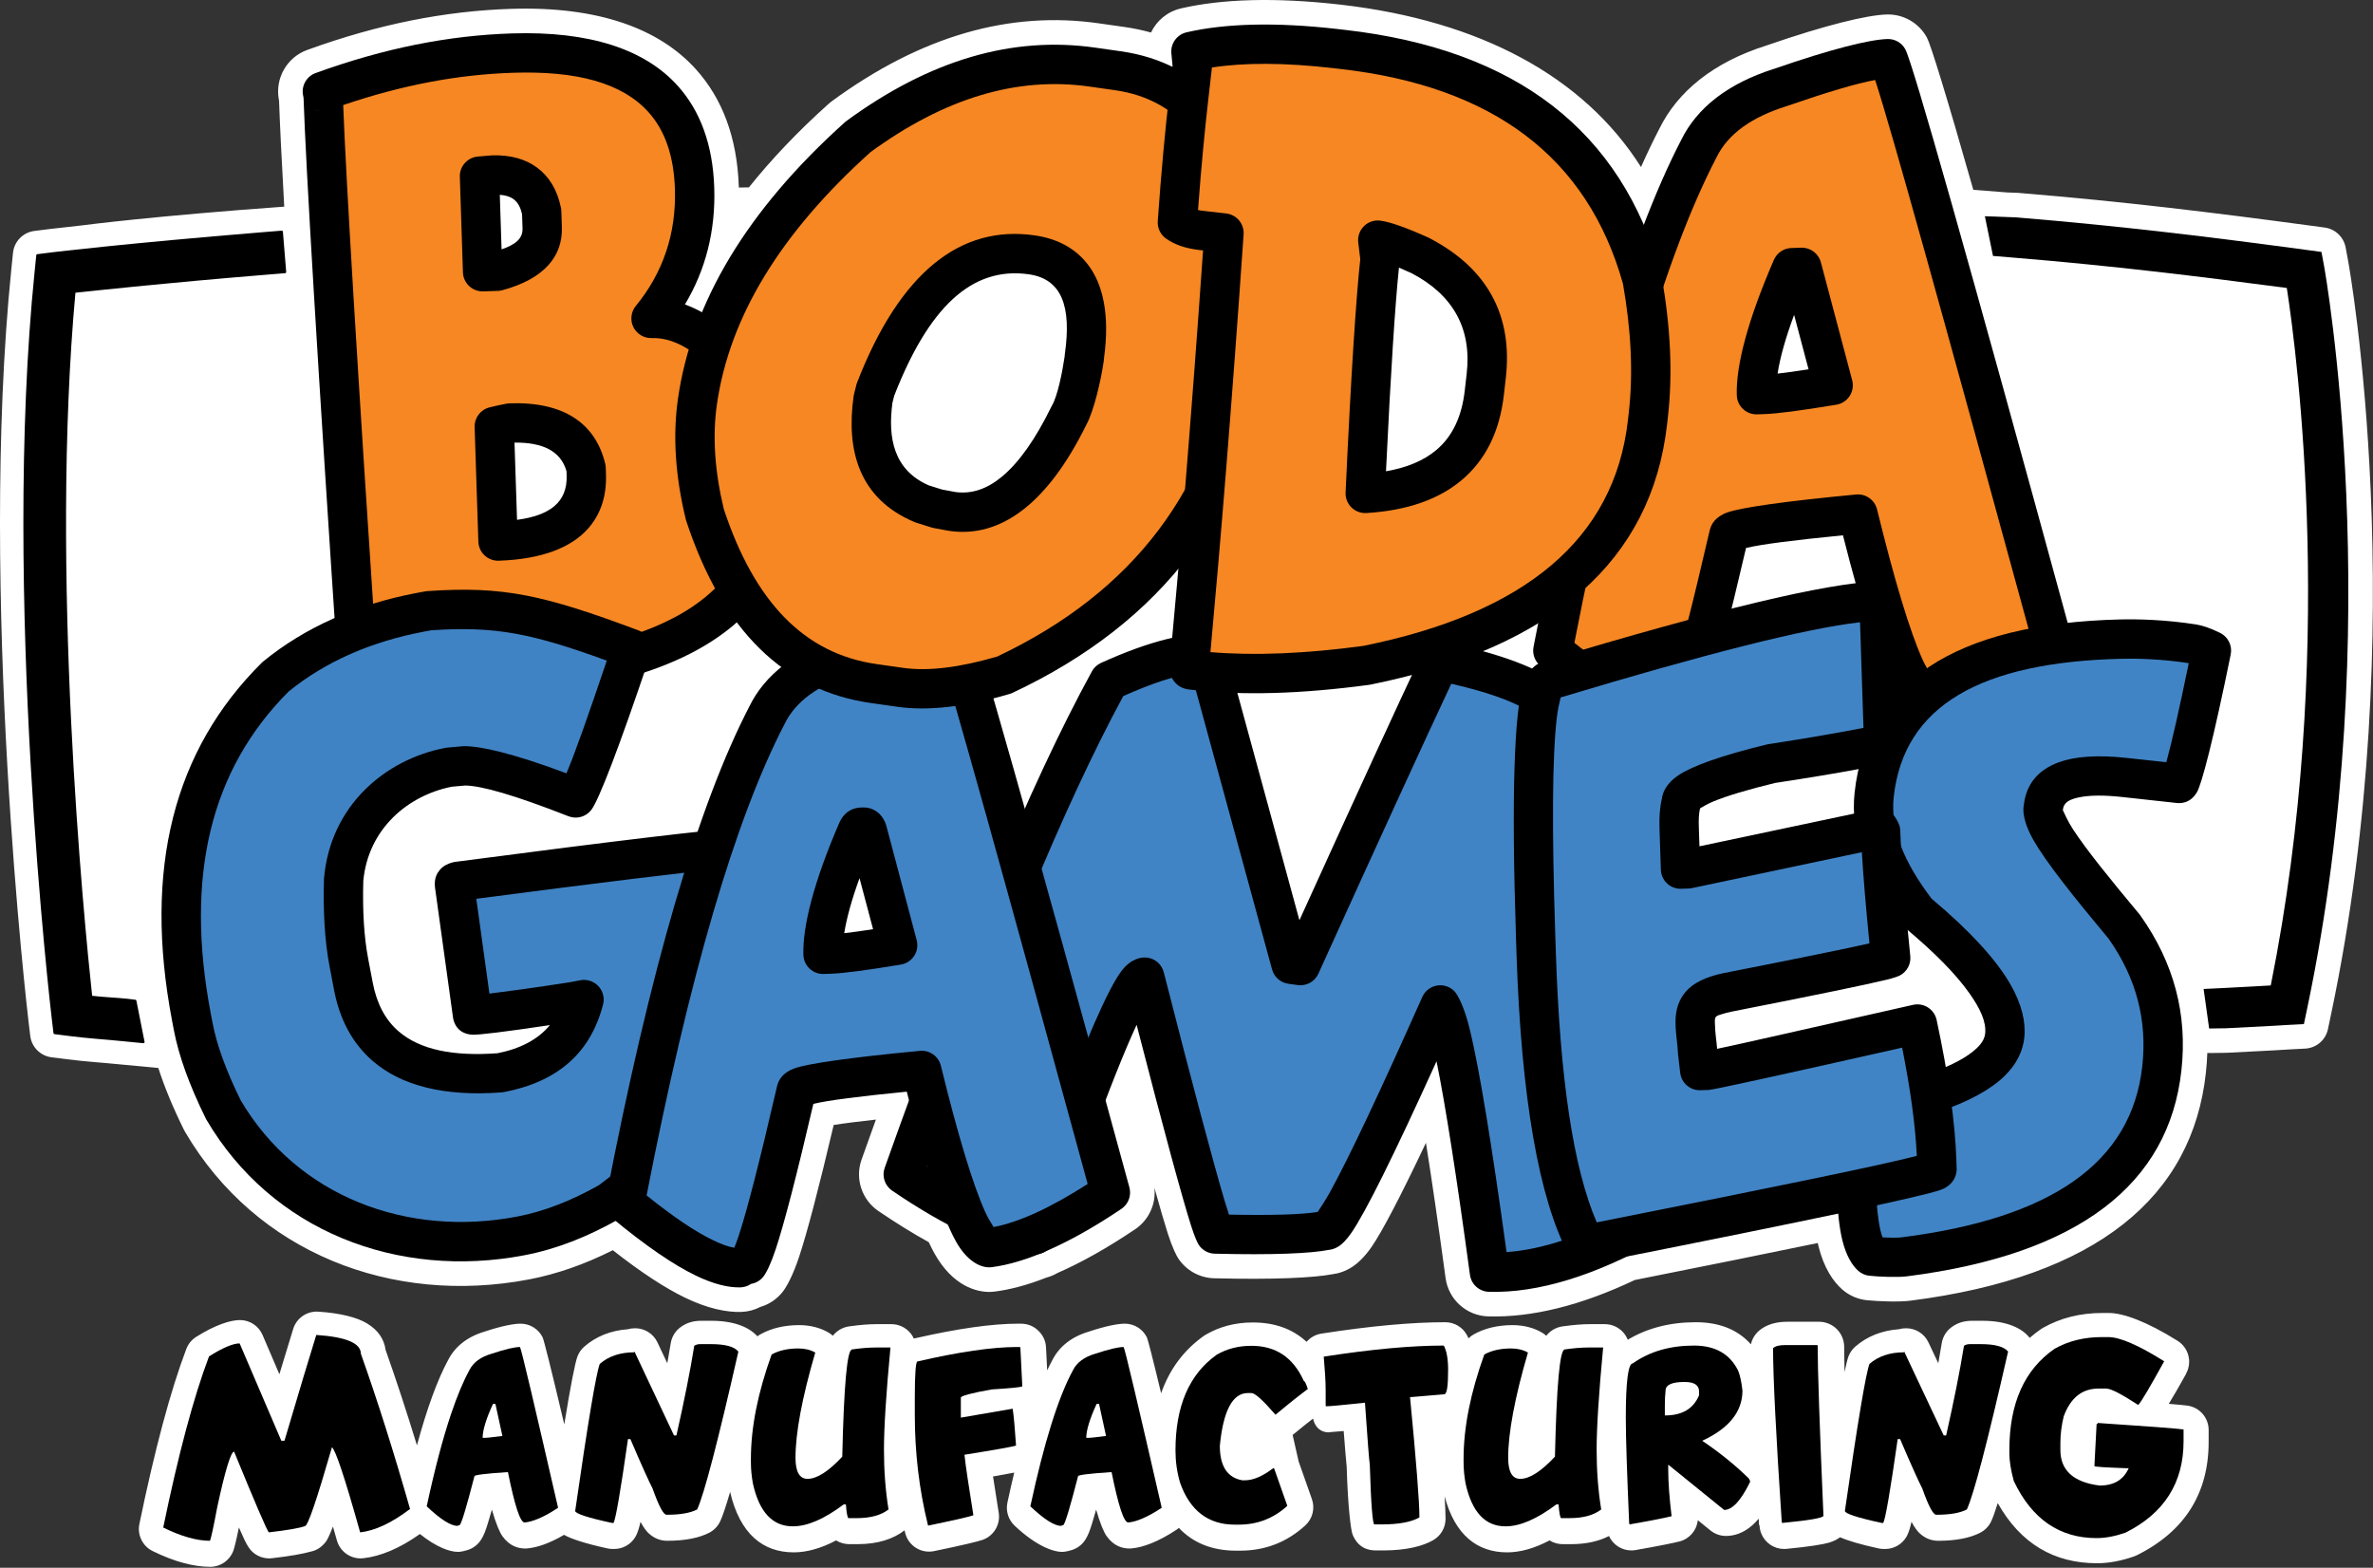
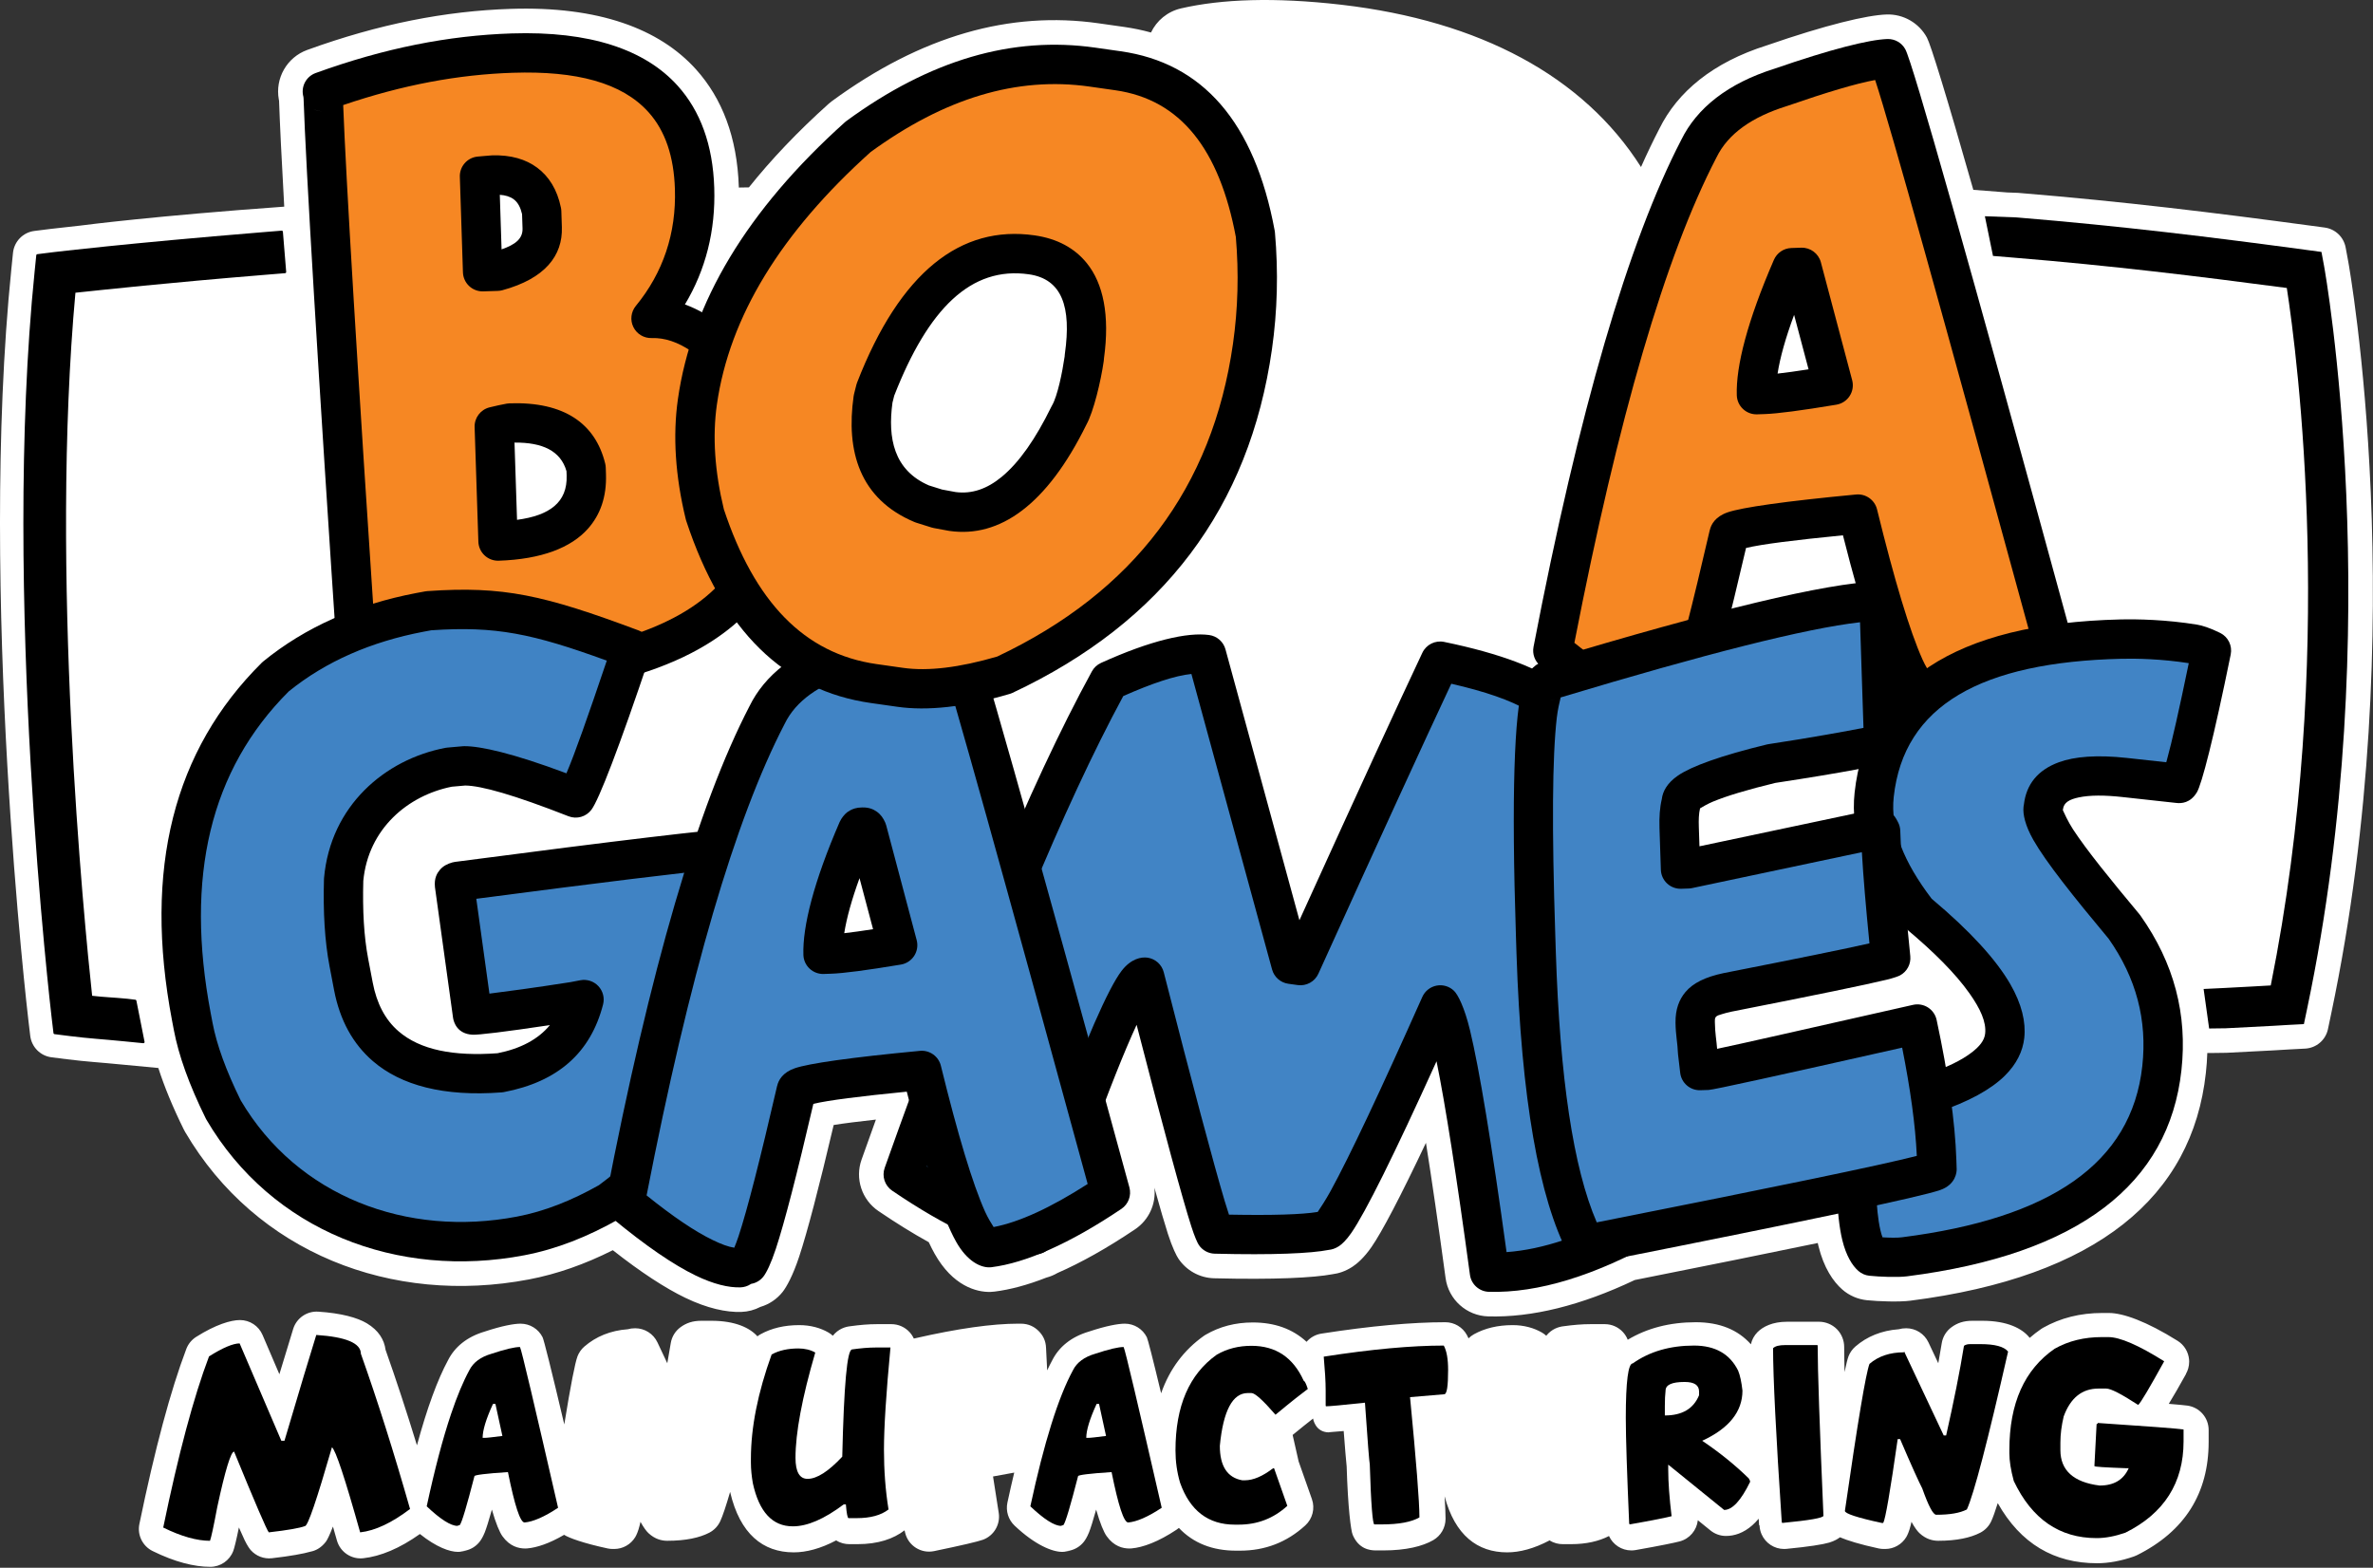
<svg xmlns="http://www.w3.org/2000/svg" width="100%" height="100%" viewBox="0 0 1005 664" version="1.1" xml:space="preserve" style="fill-rule:evenodd;clip-rule:evenodd;stroke-linejoin:round;stroke-miterlimit:2;">
  <rect x="0" y="0" width="1005" height="664" fill="#333333" stroke="none" />
  <g transform="matrix(1,0,0,1,-104.386,-109.661)">
    <path d="M672.683,111.694C731.004,118.484 775.002,141.944 799.375,180.402C801.936,174.649 804.515,169.268 807.103,164.273C814.82,148.579 829.747,136.101 852.664,128.874C877.896,120.145 895.107,116.064 903.384,115.794C910.479,115.563 917.096,119.359 920.479,125.6C922.037,128.475 928.703,149.909 940.114,190.059C945.063,190.408 949.85,190.779 954.461,191.171L958.753,191.329C958.91,191.334 959.068,191.344 959.225,191.357C1004.37,195.077 1042.36,199.766 1082.81,205.215L1088.94,206.039C1093.4,206.64 1096.97,210.037 1097.8,214.463L1098.92,220.551C1098.93,220.564 1098.93,220.577 1098.93,220.59C1099.2,222.1 1126.46,373.776 1091.66,539.097L1090.31,545.522C1089.34,550.146 1085.38,553.537 1080.66,553.782C1080.66,553.782 1074.17,554.12 1074.17,554.12C1073.28,554.179 1065.1,554.709 1047.49,555.551C1047.37,555.557 1047.25,555.561 1047.13,555.562L1040.13,555.654C1039.82,555.658 1039.52,555.649 1039.21,555.626C1039.12,558.43 1038.92,561.259 1038.6,564.112C1032.87,616.444 992.655,650.449 913.455,660.545C908.813,661.154 900.015,660.861 895.02,660.343C891.158,659.943 887.515,658.354 884.595,655.795C880.792,652.463 876.784,646.65 874.527,637.383C874.427,636.972 874.329,636.55 874.234,636.118C853.958,640.33 828.12,645.555 796.721,651.796C773.835,662.662 753.075,667.711 734.674,667.203C725.493,666.949 717.847,660.081 716.612,650.98C713.559,628.465 710.788,609.374 708.295,593.689C697.385,616.724 689.666,631.427 685.214,637.847C682.036,642.429 679.06,644.94 677.158,646.18C674.154,648.14 671.28,649.017 668.73,649.337C660.698,650.853 643.972,651.686 618.576,651.054C612.471,650.902 606.824,647.787 603.438,642.706C602.682,641.571 600.915,638.191 599,632.214C597.633,627.948 595.73,621.446 593.293,612.695C594.049,619.543 590.973,626.364 585.126,630.3C573.193,638.333 562.194,644.467 552.284,648.799C550.797,649.674 549.194,650.341 547.525,650.778C539.493,653.935 532.167,655.869 525.634,656.691C525.061,656.763 524.485,656.809 523.908,656.828C517.903,657.025 507.826,654.24 500.193,640.613C499.397,639.193 498.574,637.58 497.727,635.774C490.954,632.037 483.872,627.639 476.415,622.58C469.35,617.786 466.415,608.824 469.277,600.78C471.315,595.049 473.337,589.404 475.344,583.845C467.936,584.66 461.972,585.414 457.463,586.134C451.169,612.879 446.311,631.383 442.869,641.819C440.195,649.929 437.484,654.759 435.839,656.835C433.41,659.902 430.11,662.099 426.429,663.181C423.937,664.485 421.177,665.214 418.352,665.307C412.032,665.514 403.991,663.853 394.544,659.291C386.097,655.213 375.841,648.541 363.924,639.168C352.057,645.133 340.28,649.279 328.401,651.544C270.353,662.602 212.819,640.267 182.823,589.148C182.596,588.76 182.382,588.363 182.183,587.96C177.492,578.459 173.961,569.819 171.442,561.993L155.598,560.5C146.55,559.606 141.034,559.332 132.855,558.303L126.234,557.469C121.486,556.872 117.756,553.116 117.191,548.364L116.404,541.744C116.19,539.952 95.2,361.03 109.192,223.611L109.888,216.757C110.378,211.927 114.14,208.076 118.957,207.473L125.811,206.615C125.822,206.613 125.834,206.612 125.845,206.611C125.971,206.595 130.206,206.084 138.351,205.213C140.527,204.927 170.145,201.104 224.763,197.185C223.623,176.708 222.896,161.753 222.57,152.302C222.535,152.135 222.502,151.968 222.471,151.799C220.826,142.796 225.922,133.922 234.525,130.803C264.865,119.804 293.036,114.317 320.705,113.415C357.835,112.204 383.676,121.829 399.164,139.053C410.195,151.321 416.598,167.778 417.285,188.805C417.288,188.901 417.291,188.997 417.294,189.092C418.711,189.069 420.133,189.046 421.56,189.024C431.124,177.056 442.366,165.253 455.313,153.637C455.777,153.221 456.261,152.828 456.764,152.46C494.736,124.684 532.187,114.203 569.657,119.53L580.518,121.076C584.435,121.634 588.211,122.42 591.847,123.434C594.236,118.416 598.814,114.541 604.569,113.215C621.783,109.246 644.193,108.436 672.103,111.628L672.109,111.628C672.184,111.637 672.403,111.662 672.683,111.694ZM672.683,111.694C672.492,111.672 672.301,111.65 672.109,111.628C676.628,112.145 673.991,111.844 672.683,111.694ZM222.706,691.698C225.225,683.311 227.176,676.911 228.56,672.484C229.994,667.895 234.381,664.884 239.178,665.196C248.986,665.834 255.78,667.751 259.723,670.111C264.727,673.107 267.106,677.038 267.681,681.367C272.151,694.003 276.581,707.492 280.971,721.811C285.281,705.933 289.715,693.909 294.173,685.685C296.97,680.206 302.021,675.885 309.692,673.619C316.985,671.201 322.036,670.283 324.865,670.283C328.81,670.283 332.417,672.512 334.182,676.041C334.711,677.1 337.813,689.378 343.367,712.962C346.056,696.336 347.957,686.735 348.965,684.113C349.579,682.515 350.578,681.094 351.873,679.974C356.778,675.732 362.909,673.185 370.268,672.641C371.202,672.372 372.239,672.225 373.402,672.225C377.434,672.225 381.105,674.553 382.824,678.201L386.994,687.048C387.533,684.094 388.022,681.258 388.458,678.539C388.899,675.79 390.422,673.331 392.688,671.712C395.056,670.021 397.679,669.057 401.4,669.057L405.691,669.057C415.868,669.057 422.021,672.111 425.157,675.638C425.589,675.303 426.05,675 426.535,674.734C431.111,672.225 436.538,670.896 442.886,670.896C447.67,670.896 451.891,672.086 455.258,674.035C455.931,674.425 456.548,674.882 457.102,675.393C459.431,672.487 462.388,671.584 464.497,671.367C468.484,670.808 472.248,670.487 475.789,670.487L481.92,670.487C484.852,670.487 487.649,671.724 489.623,673.893C490.354,674.696 490.947,675.599 491.39,676.566C491.507,676.547 491.624,676.53 491.74,676.515C510.059,672.315 524.708,670.283 535.565,670.283L536.689,670.283C540.153,670.283 542.553,671.679 544.285,673.411C545.96,675.086 547.321,677.387 547.407,680.639L547.879,690.062C548.612,688.5 549.346,687.041 550.081,685.685C552.877,680.206 557.928,675.885 565.6,673.619C572.893,671.201 577.943,670.283 580.772,670.283C584.718,670.283 588.325,672.512 590.089,676.041C590.509,676.881 592.546,684.773 596.139,699.761C599.74,689.464 605.844,681.415 614.199,675.478C614.457,675.295 614.724,675.123 614.997,674.964C620.959,671.498 627.599,669.772 634.947,669.772C644.175,669.772 651.778,672.466 657.742,677.965C659.304,676.163 661.485,674.888 664.011,674.495C684.985,671.227 702.483,669.67 716.501,669.67C720.313,669.67 723.82,671.752 725.646,675.099C725.883,675.534 726.111,675.999 726.329,676.493C727.019,675.804 727.808,675.21 728.677,674.734C733.253,672.225 738.681,670.896 745.028,670.896C749.812,670.896 754.033,672.086 757.4,674.035C758.074,674.425 758.69,674.882 759.244,675.393C761.574,672.487 764.53,671.584 766.639,671.367C770.626,670.808 774.39,670.487 777.931,670.487L784.062,670.487C786.994,670.487 789.791,671.724 791.765,673.893C792.627,674.839 793.297,675.926 793.756,677.092C801.842,672.243 811.46,669.67 822.585,669.67C832.762,669.67 840.478,672.913 845.917,679.017C846.336,677.073 847.307,675.273 848.735,673.845C851.038,671.542 855.068,669.466 861.21,669.466L874.8,669.466C877.49,669.466 880.289,670.563 882.306,672.58C884.324,674.598 885.421,677.396 885.421,680.087C885.421,682.705 885.477,686.266 885.587,690.768C886.285,687.396 886.842,685.178 887.251,684.113C887.866,682.515 888.865,681.094 890.16,679.974C895.064,675.732 901.195,673.185 908.554,672.641C909.488,672.372 910.526,672.225 911.688,672.225C915.721,672.225 919.392,674.553 921.111,678.201L925.28,687.048C925.82,684.094 926.308,681.258 926.744,678.539C927.185,675.79 928.709,673.331 930.975,671.712C933.342,670.021 935.966,669.057 939.686,669.057L943.978,669.057C954.585,669.057 960.82,672.375 963.825,676.087C963.881,676.156 963.936,676.226 963.99,676.296C965.515,674.967 967.129,673.715 968.83,672.538C969.096,672.354 969.371,672.183 969.653,672.024C977.096,667.843 985.398,665.755 994.739,665.755L997.528,665.755C1003.49,665.755 1013.44,669.282 1026.65,677.559C1029.47,679.327 1031.2,682.282 1031.49,685.458C1031.52,685.722 1031.53,686.02 1031.53,686.357C1031.53,686.367 1031.53,686.378 1031.53,686.389C1031.53,687.344 1031.4,688.311 1031.13,689.264C1030.89,690.091 1030.55,690.871 1030.14,691.593L1030.23,691.536C1027.35,696.751 1024.89,700.971 1022.89,704.238C1026.82,704.558 1029.46,704.808 1030.77,704.987C1035.93,705.69 1039.78,710.099 1039.78,715.308L1039.78,720.358C1039.78,742.119 1029.67,758.264 1009.37,768.363C1008.97,768.56 1008.57,768.732 1008.15,768.877C1002.65,770.785 997.435,771.748 992.531,771.748C974.339,771.748 960.148,763.489 950.463,746.288C949.37,749.782 948.454,752.327 947.718,753.927C946.748,756.034 945.102,757.757 943.041,758.823C938.972,760.928 933.137,762.236 925.278,762.236C922.934,762.236 920.076,761.589 917.292,758.985C916.411,758.161 915.242,756.596 913.922,754.207C913.812,754.718 913.708,755.177 913.609,755.584C912.956,758.286 912.169,759.921 911.73,760.652C909.848,763.79 906.457,765.71 902.798,765.71L902.185,765.71C901.447,765.71 900.71,765.631 899.989,765.476C892.103,763.775 886.691,762.071 883.643,760.756C882.763,761.434 881.311,762.333 879.076,763.003C876.435,763.794 870.415,764.752 860.984,765.662C860.652,765.694 860.318,765.71 859.984,765.71C855.767,765.71 852.114,763.198 850.479,759.561C849.959,758.404 849.643,757.134 849.579,755.794C849.578,755.781 849.578,755.768 849.577,755.755L849.385,755.575C849.325,754.67 849.266,753.773 849.207,752.883C848.282,753.988 847.372,754.923 846.49,755.696C842.754,758.97 838.926,760.192 835.358,760.192C832.97,760.192 830.654,759.372 828.799,757.868L823.442,753.527C822.998,757.75 819.991,761.385 815.733,762.506C813.698,763.041 807.489,764.346 797.1,766.167C796.506,766.271 795.905,766.323 795.302,766.323C791.115,766.323 787.467,763.842 785.819,760.221C781.583,762.401 776.262,763.666 769.756,763.666L766.282,763.666C764.465,763.666 762.533,763.268 760.665,762.069C754.031,765.571 748.004,767.14 742.678,767.14C730.141,767.14 720.585,759.928 716.195,743.375C716.464,747.638 716.597,750.826 716.597,752.943C716.597,756.669 714.607,760.111 711.378,761.97C706.89,764.555 699.897,766.323 690.24,766.323L687.072,766.323C684.525,766.323 679.796,765.73 677.256,759.689C676.518,757.934 675.248,748.326 674.719,730.776C674.452,728.201 674.016,723.181 673.46,715.75C670.159,716.055 666.534,716.253 667.205,716.328C661.318,716.274 660.489,710.466 660.489,710.466C658.309,712.199 655.015,714.764 651.834,717.415L654.376,728.634L659.996,744.575C661.387,748.52 660.283,752.914 657.193,755.734C649.386,762.855 640.214,766.425 629.532,766.425L627.897,766.425C617.939,766.425 609.804,763.275 603.664,756.793C603.358,757.052 603.035,757.296 602.695,757.523C594.93,762.7 588.371,765.059 583.603,765.467C583.308,765.493 583.011,765.505 582.714,765.505C579.927,765.505 576.173,764.62 573.077,760.292C571.862,758.593 570.289,754.861 568.616,749.034C567.311,753.693 566.3,756.915 565.592,758.693C564.748,760.813 563.854,762.118 563.289,762.809C561.844,764.574 559.877,765.798 557.704,766.331C556.582,766.731 555.398,766.936 554.205,766.936C550.08,766.936 542.772,764.054 534.064,755.805C531.424,753.304 530.279,749.607 531.044,746.052C531.997,741.619 532.96,737.389 533.929,733.36C531.691,733.8 528.696,734.351 524.952,734.998C525.583,739.217 526.394,744.349 527.357,750.381C528.141,755.295 525.341,760.077 520.672,761.798C518.578,762.569 511.656,764.193 499.977,766.616C494.498,767.754 489.099,764.359 487.75,758.928C487.658,758.555 487.567,758.183 487.476,757.81C482.784,761.441 476.241,763.666 467.614,763.666L464.14,763.666C462.323,763.666 460.391,763.268 458.523,762.069C451.888,765.571 445.861,767.14 440.536,767.14C427.547,767.14 417.757,759.398 413.598,741.547C411.86,747.551 410.467,751.676 409.431,753.927C408.461,756.034 406.815,757.757 404.755,758.823C400.685,760.928 394.85,762.236 386.992,762.236C384.648,762.236 381.79,761.589 379.005,758.985C378.125,758.161 376.955,756.596 375.636,754.207C375.526,754.718 375.422,755.177 375.323,755.584C374.669,758.286 373.883,759.921 373.444,760.652C371.561,763.79 368.171,765.71 364.512,765.71L363.899,765.71C363.16,765.71 362.424,765.631 361.702,765.476C351.52,763.279 345.462,761.078 343.292,759.715C337.047,763.379 331.73,765.122 327.696,765.467C327.4,765.493 327.103,765.505 326.806,765.505C324.02,765.505 320.265,764.62 317.169,760.292C315.954,758.593 314.382,754.861 312.708,749.034C311.403,753.693 310.393,756.915 309.685,758.693C308.841,760.813 307.946,762.118 307.381,762.809C305.937,764.574 303.969,765.798 301.797,766.331C300.674,766.731 299.491,766.936 298.297,766.936C294.834,766.936 289.126,764.904 282.23,759.369C273.623,765.484 265.56,768.819 258.25,769.631C253.178,770.195 248.445,767.001 247.069,762.087C246.503,760.067 245.942,758.108 245.392,756.219C244.026,759.723 242.997,761.875 242.357,762.695C240.241,765.406 237.897,766.449 235.966,766.827C232.945,767.698 227.486,768.724 219.551,769.628C216.183,770.012 212.839,768.732 210.587,766.199C210.194,765.757 209.184,764.441 208.005,761.991C207.421,760.777 206.608,758.98 205.567,756.599C204.435,762.15 203.599,765.457 203.162,766.594C201.615,770.617 197.75,773.271 193.44,773.271C186.656,773.271 178.43,771.225 169.008,766.576C164.755,764.478 162.456,759.772 163.415,755.127C169.994,723.278 176.606,698.643 183.29,680.996C184.09,678.881 185.557,677.085 187.469,675.878C195.672,670.696 202.122,668.75 206.008,668.75C210.176,668.75 213.943,671.235 215.584,675.067L222.706,691.698ZM557.633,766.348C556.852,766.533 556.045,766.629 555.227,766.629C555.473,766.629 556.447,766.72 557.633,766.348ZM301.725,766.348C300.944,766.533 300.137,766.629 299.319,766.629C299.565,766.629 300.539,766.72 301.725,766.348Z" style="fill:white;" />
    <g transform="matrix(4.167,0,0,4.167,315.311,191.743)">
      <path d="M0,35.293C6.121,35.093 9.111,32.828 8.972,28.573L8.95,27.901C8.172,24.713 5.581,23.153 1.251,23.294C0.733,23.391 0.257,23.489 -0.381,23.648L0,35.293ZM-1.568,7.918L-0.076,7.869C3.036,7.02 4.557,5.551 4.489,3.46L4.435,1.818C3.902,-0.78 2.218,-1.997 -0.544,-1.907C-1.293,-1.837 -1.379,-1.846 -1.883,-1.793L-1.568,7.918ZM19.976,-0.558C20.14,4.444 18.642,8.902 15.551,12.664C18.761,12.559 22.119,14.692 25.549,19.063C26.996,22.155 27.756,24.82 27.827,26.984L27.92,29.822C28.538,48.709 3.376,49.456 -9.986,49.893L-11.928,49.957C-12.823,49.986 -13.574,49.861 -14.181,49.581C-16.376,16.698 -17.546,-3.069 -17.769,-9.861C-17.821,-10.154 -17.781,-10.396 -17.855,-10.395C-11.061,-12.858 -4.755,-14.099 1.441,-14.301C13.46,-14.693 19.664,-10.114 19.976,-0.558" style="fill:rgb(246,135,35);fill-rule:nonzero;" />
    </g>
    <g transform="matrix(4.167,0,0,4.167,315.311,191.743)">
      <path d="M-19.781,-9.854C-19.797,-9.914 -19.811,-9.974 -19.822,-10.036C-19.998,-10.996 -19.454,-11.943 -18.537,-12.275C-11.526,-14.817 -5.018,-16.091 1.376,-16.3C9.342,-16.56 14.943,-14.669 18.266,-10.974C20.556,-8.426 21.832,-4.99 21.975,-0.623C22.118,3.737 21.11,7.722 18.994,11.248C21.65,12.206 24.397,14.355 27.122,17.828C27.216,17.948 27.296,18.078 27.36,18.215C28.949,21.609 29.748,24.543 29.826,26.918L29.919,29.757C30.196,38.223 25.883,43.457 19.61,46.697C10.961,51.165 -1.661,51.622 -9.92,51.892L-11.863,51.956C-13.119,51.997 -14.167,51.79 -15.019,51.397C-15.684,51.09 -16.128,50.445 -16.177,49.714C-18.364,16.949 -19.534,-2.809 -19.764,-9.696C-19.771,-9.749 -19.776,-9.803 -19.781,-9.854ZM-18.767,-8.615C-18.488,-8.466 -18.177,-8.39 -17.828,-8.395C-18.164,-8.391 -18.484,-8.47 -18.767,-8.615ZM-15.738,-9.019C-15.454,-1.607 -14.324,17.347 -12.285,47.961C-12.19,47.962 -12.093,47.961 -11.993,47.958L-10.051,47.894C-3.526,47.681 5.883,47.419 13.583,44.877C20.602,42.56 26.196,38.296 25.921,29.887L25.828,27.05C25.766,25.145 25.079,22.821 23.834,20.118C20.974,16.521 18.298,14.575 15.616,14.663C14.831,14.689 14.104,14.253 13.757,13.548C13.41,12.844 13.507,12.001 14.006,11.394C16.784,8.013 18.124,4.004 17.977,-0.493C17.87,-3.771 17.011,-6.387 15.291,-8.299C12.598,-11.295 7.963,-12.513 1.506,-12.302C-4.054,-12.121 -9.704,-11.07 -15.738,-9.019ZM-3.567,7.983L-3.882,-1.728C-3.916,-2.776 -3.135,-3.672 -2.092,-3.782C-1.579,-3.836 -1.492,-3.827 -0.73,-3.898C-0.69,-3.902 -0.65,-3.905 -0.609,-3.906C1.301,-3.968 2.821,-3.513 3.973,-2.659C5.165,-1.775 6.013,-0.443 6.394,1.416C6.417,1.527 6.43,1.639 6.434,1.752L6.488,3.395C6.582,6.295 4.766,8.621 0.45,9.798C0.3,9.84 0.145,9.863 -0.01,9.868L-1.502,9.917C-2.033,9.934 -2.548,9.74 -2.935,9.378C-3.323,9.015 -3.55,8.513 -3.567,7.983ZM0.18,0.102L0.359,5.647C1.715,5.179 2.525,4.586 2.49,3.525C2.49,3.525 2.442,2.066 2.442,2.065C2.286,1.4 2.031,0.881 1.59,0.554C1.215,0.276 0.74,0.143 0.18,0.102ZM-1.999,35.358L-2.38,23.713C-2.411,22.771 -1.779,21.935 -0.865,21.707C-0.181,21.537 0.328,21.432 0.883,21.328C0.983,21.309 1.084,21.298 1.186,21.295C6.727,21.115 9.897,23.347 10.893,27.427C10.926,27.561 10.944,27.698 10.949,27.836L10.971,28.508C11.045,30.79 10.398,32.628 9.129,34.05C7.435,35.95 4.452,37.149 0.065,37.292C-1.039,37.328 -1.963,36.462 -1.999,35.358ZM1.674,25.286L1.931,33.138C5.267,32.693 7.061,31.344 6.973,28.638C6.973,28.638 6.958,28.192 6.958,28.191C6.361,26.115 4.511,25.263 1.674,25.286Z" />
    </g>
    <g transform="matrix(4.167,0,0,4.167,285.978,640.513)">
      <path d="M0,-65.319C7.438,-65.838 11.383,-64.896 20.608,-61.45C17.534,-52.296 15.66,-47.273 14.93,-46.292C8.894,-48.66 5.323,-49.567 3.614,-49.553L2.06,-49.416C-3.255,-48.402 -8.087,-44.342 -8.653,-37.972C-8.74,-34.819 -8.589,-32.016 -8.125,-29.58L-7.661,-27.145C-6.422,-20.649 -1.422,-17.699 7.25,-18.357C11.899,-19.244 14.723,-21.695 15.777,-25.797L14.743,-25.599C7.909,-24.527 4.473,-24.101 4.444,-24.25L2.617,-37.441C2.583,-37.777 2.769,-37.765 2.93,-37.809C19.723,-40.015 29.15,-41.122 31.051,-41.179L31.756,-37.487C34.247,-24.421 29.786,-13.703 18.391,-5.257C15.354,-3.531 12.366,-2.35 9.339,-1.773C-2.692,0.519 -14.659,-4.01 -20.876,-14.605C-22.498,-17.89 -23.489,-20.684 -23.939,-23.047L-24.122,-24.006C-26.921,-38.697 -24.062,-50.18 -15.571,-58.609C-11.532,-61.904 -6.589,-64.069 -0.905,-65.152L0,-65.319Z" style="fill:rgb(64,131,196);fill-rule:nonzero;" />
    </g>
    <g transform="matrix(4.167,0,0,4.167,285.978,640.513)">
      <path d="M12.313,-23.202C7.644,-22.5 5.024,-22.198 4.461,-22.225C2.861,-22.3 2.546,-23.532 2.481,-23.868C2.474,-23.904 2.468,-23.94 2.463,-23.976L0.636,-37.167C0.633,-37.191 0.63,-37.215 0.627,-37.24C0.534,-38.159 0.854,-38.656 1.135,-38.99C1.455,-39.37 1.903,-39.602 2.403,-39.738C2.49,-39.762 2.579,-39.78 2.67,-39.792C19.582,-42.014 29.077,-43.121 30.991,-43.178C31.973,-43.208 32.831,-42.519 33.016,-41.554L33.721,-37.862C36.363,-23.999 31.671,-12.611 19.582,-3.65C19.517,-3.602 19.449,-3.558 19.379,-3.518C16.137,-1.676 12.944,-0.424 9.713,0.192C-3.162,2.645 -15.948,-2.254 -22.601,-13.593C-22.625,-13.634 -22.648,-13.676 -22.669,-13.72C-24.389,-17.202 -25.427,-20.168 -25.904,-22.672L-26.087,-23.632C-29.033,-39.095 -25.918,-51.156 -16.98,-60.028C-16.934,-60.074 -16.886,-60.118 -16.835,-60.159C-12.549,-63.655 -7.311,-65.967 -1.279,-67.117C-1.276,-67.117 -1.272,-67.118 -1.268,-67.119L-0.363,-67.286C-0.289,-67.299 -0.214,-67.309 -0.139,-67.314C7.599,-67.854 11.71,-66.909 21.308,-63.324C22.318,-62.946 22.847,-61.836 22.504,-60.813C19.311,-51.306 17.293,-46.117 16.535,-45.098C15.996,-44.374 15.039,-44.101 14.2,-44.43C8.637,-46.612 5.332,-47.538 3.702,-47.553C3.702,-47.553 2.34,-47.433 2.338,-47.433C-2.105,-46.547 -6.155,-43.172 -6.655,-37.854C-6.734,-34.888 -6.597,-32.249 -6.16,-29.954L-5.696,-27.52C-5.295,-25.416 -4.44,-23.753 -3.069,-22.571C-0.873,-20.678 2.503,-20.018 6.985,-20.343C9.324,-20.807 11.105,-21.745 12.313,-23.202ZM4.83,-36.041L6.165,-26.402C7.811,-26.607 10.707,-26.991 14.4,-27.57L15.401,-27.761C16.074,-27.89 16.766,-27.666 17.235,-27.166C17.704,-26.667 17.885,-25.963 17.714,-25.299C16.461,-20.421 13.154,-17.447 7.625,-16.392C7.551,-16.378 7.476,-16.368 7.401,-16.363C1.532,-15.917 -2.815,-17.071 -5.68,-19.541C-7.696,-21.278 -9.036,-23.678 -9.626,-26.77L-10.09,-29.206C-10.577,-31.766 -10.744,-34.713 -10.652,-38.027C-10.651,-38.068 -10.649,-38.108 -10.645,-38.149C-9.992,-45.498 -4.447,-50.211 1.685,-51.381C1.751,-51.393 1.818,-51.402 1.884,-51.408L3.438,-51.545C3.491,-51.55 3.544,-51.552 3.598,-51.553C5.253,-51.566 8.566,-50.827 13.991,-48.795C14.819,-50.722 16.164,-54.536 18.093,-60.247C10.544,-62.994 6.811,-63.778 0.251,-63.332C0.251,-63.332 -0.536,-63.186 -0.536,-63.186C-5.834,-62.176 -10.454,-60.179 -14.232,-57.12C-22.221,-49.141 -24.801,-38.258 -22.157,-24.38L-21.974,-23.421C-21.554,-21.216 -20.621,-18.615 -19.113,-15.553C-13.322,-5.748 -2.197,-1.611 8.965,-3.738C11.752,-4.269 14.501,-5.359 17.298,-6.936C27.926,-14.856 32.123,-24.88 29.791,-37.112C29.791,-37.112 29.421,-39.052 29.421,-39.052C25.853,-38.714 17.63,-37.716 4.83,-36.041Z" />
    </g>
    <g transform="matrix(4.167,0,0,4.167,867.499,325.255)">
      <path d="M0,-24.564L-1.007,-24.531C-3.529,-18.714 -4.706,-14.412 -4.614,-11.625L-3.84,-11.651C-2.603,-11.691 -0.289,-12 3.181,-12.579L0,-24.564ZM25.413,13.274C20.334,16.696 16.056,18.617 12.739,19.035C11.112,19.088 8.74,12.891 5.7,0.514C-3.028,1.341 -7.423,2.027 -7.405,2.567C-9.985,13.735 -11.648,19.754 -12.467,20.79C-12.7,20.797 -12.929,20.883 -13.309,21.128C-15.785,21.209 -19.813,18.938 -25.308,14.39C-20.738,-9.395 -15.791,-26.372 -10.471,-36.621C-9.09,-39.454 -6.292,-41.563 -2.149,-42.858C3.292,-44.743 6.978,-45.715 8.759,-45.773C9.501,-44.404 15.027,-24.746 25.413,13.274Z" style="fill:rgb(246,135,35);fill-rule:nonzero;" />
    </g>
    <g transform="matrix(4.167,0,0,4.167,867.499,325.255)">
      <path d="M-5.674,3.958C-7.392,11.348 -8.696,16.389 -9.601,19.134C-10.112,20.686 -10.583,21.632 -10.898,22.03C-11.211,22.427 -11.661,22.687 -12.154,22.765C-12.178,22.78 -12.204,22.795 -12.225,22.809C-12.53,23.005 -12.882,23.115 -13.244,23.127C-14.479,23.167 -16.041,22.795 -17.889,21.902C-20.218,20.778 -23.128,18.79 -26.583,15.931C-27.146,15.465 -27.41,14.73 -27.272,14.013C-22.656,-10.013 -17.631,-27.158 -12.26,-37.516C-10.669,-40.764 -7.523,-43.267 -2.776,-44.758C2.938,-46.736 6.822,-47.711 8.694,-47.772C9.451,-47.797 10.157,-47.392 10.517,-46.726C11.265,-45.347 16.879,-25.556 27.342,12.747C27.568,13.574 27.242,14.453 26.531,14.933C21.114,18.582 16.526,20.574 12.989,21.019C12.928,21.027 12.866,21.032 12.804,21.034C12.203,21.054 11.537,20.879 10.871,20.345C10.403,19.97 9.866,19.331 9.331,18.374C7.936,15.883 6.191,10.648 4.176,2.67C-0.817,3.162 -4.109,3.58 -5.674,3.958ZM-5.422,2.831C-5.407,2.72 -5.402,2.61 -5.406,2.5C-5.402,2.611 -5.408,2.722 -5.422,2.831ZM-13.857,19.102C-13.723,18.776 -13.547,18.328 -13.4,17.882C-12.477,15.084 -11.14,9.848 -9.354,2.117L-9.357,2.154C-9.229,1.567 -8.797,0.766 -7.536,0.334C-6.089,-0.163 -1.729,-0.791 5.511,-1.477C6.499,-1.571 7.406,-0.926 7.642,0.037C9.426,7.299 10.962,12.389 12.259,15.286C12.551,15.938 12.951,16.585 13.183,16.942C15.896,16.434 19.222,14.898 23.101,12.402C14.227,-20.077 9.047,-38.736 7.449,-43.606C5.523,-43.254 2.523,-42.36 -1.494,-40.968C-1.514,-40.962 -1.533,-40.955 -1.552,-40.949C-5.066,-39.851 -7.502,-38.147 -8.673,-35.745C-8.681,-35.73 -8.688,-35.715 -8.696,-35.7C-13.871,-25.731 -18.661,-9.318 -23.118,13.597C-20.38,15.801 -18.057,17.379 -16.15,18.3C-15.265,18.727 -14.506,19.014 -13.857,19.102ZM1.933,-25.077L5.114,-13.092C5.259,-12.548 5.167,-11.968 4.862,-11.495C4.556,-11.021 4.066,-10.699 3.51,-10.606C-0.09,-10.006 -2.492,-9.694 -3.773,-9.652L-4.547,-9.626C-5.077,-9.608 -5.593,-9.802 -5.98,-10.165C-6.368,-10.527 -6.595,-11.029 -6.613,-11.559C-6.711,-14.528 -5.528,-19.13 -2.842,-25.327C-2.534,-26.036 -1.845,-26.505 -1.073,-26.53L-0.066,-26.563C0.865,-26.593 1.694,-25.977 1.933,-25.077ZM-2.467,-13.766C-1.635,-13.858 -0.587,-14.004 0.681,-14.201L-0.788,-19.735C-1.653,-17.389 -2.216,-15.401 -2.467,-13.766Z" />
    </g>
    <g transform="matrix(4.167,0,0,4.167,1040.96,637.414)">
      <path d="M0,-60.528C-1.839,-51.484 -2.947,-46.984 -3.33,-47.025L-8.813,-47.626C-14.066,-48.202 -16.796,-47.19 -17.079,-44.6L-17.111,-44.413C-17.286,-42.813 -13.918,-38.514 -8.856,-32.45C-5.719,-28.021 -4.469,-23.261 -5.038,-18.083C-6.213,-7.347 -14.924,-0.983 -31.18,1.089C-32.027,1.202 -33.644,1.122 -34.561,1.027C-35.968,-0.206 -36.432,-5.113 -35.886,-13.605L-35.779,-14.595C-35.761,-14.746 -33.343,-15.023 -28.513,-15.493C-23.797,-17.057 -21.27,-19.015 -21.01,-21.375C-20.67,-24.496 -23.601,-28.671 -29.886,-33.907C-33.193,-38.198 -34.686,-42.138 -34.278,-45.869C-33.16,-56.071 -24.801,-61.32 -9.196,-61.692C-7.56,-61.73 -4.772,-61.676 -1.777,-61.187C-1.398,-61.125 -0.804,-60.925 0,-60.528Z" style="fill:rgb(65,132,197);fill-rule:nonzero;" />
    </g>
    <g transform="matrix(4.167,0,0,4.167,1040.96,637.414)">
      <path d="M-15.101,-44.303C-15.005,-44.088 -14.563,-43.112 -14.065,-42.353C-12.677,-40.232 -10.295,-37.295 -7.321,-33.732C-7.287,-33.691 -7.254,-33.649 -7.224,-33.606C-3.787,-28.754 -2.427,-23.537 -3.05,-17.865C-4.314,-6.32 -13.444,0.844 -30.925,3.073C-31.893,3.2 -33.726,3.124 -34.767,3.016C-35.179,2.974 -35.568,2.804 -35.879,2.531C-36.519,1.97 -37.134,0.961 -37.514,-0.599C-38.127,-3.115 -38.282,-7.503 -37.882,-13.733C-37.88,-13.762 -37.878,-13.791 -37.874,-13.82L-37.767,-14.81C-37.767,-14.817 -37.766,-14.824 -37.765,-14.832C-37.722,-15.193 -37.564,-16.105 -36.371,-16.529C-35.9,-16.696 -33.428,-17.021 -28.933,-17.462C-26.943,-18.136 -25.397,-18.871 -24.322,-19.711C-23.573,-20.297 -23.076,-20.888 -22.998,-21.593C-22.87,-22.775 -23.479,-24.112 -24.597,-25.694C-25.995,-27.672 -28.189,-29.89 -31.166,-32.37C-31.279,-32.464 -31.381,-32.57 -31.47,-32.686C-35.164,-37.479 -36.722,-41.919 -36.266,-46.086L-36.266,-46.087C-35.05,-57.182 -26.214,-63.287 -9.244,-63.691L-9.242,-63.691C-7.525,-63.731 -4.599,-63.674 -1.455,-63.161L-1.454,-63.161C-0.957,-63.079 -0.169,-62.842 0.885,-62.321C1.7,-61.919 2.141,-61.019 1.96,-60.129C0.223,-51.586 -0.986,-46.928 -1.485,-46.109C-2.149,-45.018 -3.061,-44.985 -3.543,-45.036L-3.548,-45.037L-9.031,-45.638C-10.87,-45.84 -12.356,-45.842 -13.493,-45.6C-14.396,-45.407 -15.012,-45.103 -15.091,-44.383C-15.094,-44.356 -15.097,-44.33 -15.101,-44.303ZM-33.927,-12.887C-34.203,-8.281 -34.171,-4.818 -33.816,-2.516C-33.715,-1.861 -33.591,-1.317 -33.431,-0.888C-32.726,-0.845 -31.935,-0.828 -31.444,-0.893C-31.441,-0.894 -31.437,-0.894 -31.433,-0.895C-16.401,-2.811 -8.113,-8.373 -7.026,-18.301L-7.026,-18.301C-6.514,-22.96 -7.639,-27.242 -10.443,-31.231C-14.063,-35.568 -16.821,-39.033 -18.1,-41.28C-18.924,-42.728 -19.18,-43.891 -19.099,-44.63C-19.095,-44.671 -19.089,-44.711 -19.082,-44.75C-19.082,-44.75 -19.061,-44.877 -19.06,-44.88C-18.818,-46.916 -17.673,-48.38 -15.499,-49.178C-13.916,-49.759 -11.621,-49.946 -8.595,-49.614C-8.595,-49.614 -6.215,-49.353 -4.592,-49.175C-4.573,-49.243 -4.553,-49.311 -4.534,-49.379C-4.02,-51.233 -3.278,-54.522 -2.304,-59.246C-5.072,-59.68 -7.632,-59.728 -9.149,-59.693C-23.392,-59.353 -31.269,-54.963 -32.29,-45.651C-32.645,-42.406 -31.265,-39.021 -28.433,-35.3C-24.524,-32.022 -21.884,-29.117 -20.445,-26.627C-19.271,-24.594 -18.847,-22.758 -19.022,-21.158L-19.022,-21.156C-19.173,-19.79 -19.805,-18.495 -20.998,-17.314C-22.398,-15.929 -24.681,-14.657 -27.883,-13.595C-28.025,-13.548 -28.171,-13.517 -28.319,-13.502C-30.662,-13.274 -32.717,-13.035 -33.927,-12.887Z" />
    </g>
    <g transform="matrix(4.167,0,0,4.167,767.684,613.243)">
      <path d="M0,-46.018C3.091,-31.043 5.893,-14.536 8.418,3.433C2.319,6.859 -3.093,8.582 -7.798,8.452C-10.13,-8.743 -11.803,-17.745 -12.794,-18.708C-19.656,-3.317 -23.493,4.322 -24.375,4.197C-26.001,4.57 -29.771,4.723 -35.674,4.576C-36.169,3.833 -38.564,-4.822 -42.838,-21.534C-43.795,-21.669 -46.347,-16.252 -50.349,-5.262C-52.271,0.468 -53.477,3.749 -53.978,4.655C-57.948,4.102 -62.24,2.003 -67.378,-1.483C-59.626,-23.274 -52.884,-39.876 -46.449,-51.651C-41.888,-53.716 -38.542,-54.6 -36.556,-54.324L-27.963,-22.841L-27.006,-22.708C-20.195,-37.729 -15.466,-48.018 -12.809,-53.647C-3.845,-51.801 0.45,-49.254 0,-46.018Z" style="fill:rgb(65,132,197);fill-rule:nonzero;" />
    </g>
    <g transform="matrix(4.167,0,0,4.167,767.684,613.243)">
      <path d="M-27.111,-27.316C-21.21,-40.309 -17.048,-49.352 -14.618,-54.501C-14.224,-55.335 -13.31,-55.792 -12.406,-55.606C-6.6,-54.41 -2.638,-52.865 -0.479,-51.128C1.389,-49.625 2.15,-47.921 2.021,-46.121L2.021,-46.12C5.095,-31.187 7.884,-14.739 10.399,3.155C10.513,3.971 10.116,4.773 9.398,5.177C2.916,8.817 -2.853,10.589 -7.853,10.451C-8.833,10.424 -9.648,9.692 -9.78,8.721C-11.141,-1.318 -12.273,-8.542 -13.176,-12.98C-17.51,-3.421 -20.402,2.396 -21.847,4.48C-22.347,5.201 -22.793,5.616 -23.092,5.811C-23.465,6.054 -23.818,6.16 -24.132,6.19C-25.928,6.55 -29.795,6.723 -35.724,6.575C-36.375,6.559 -36.977,6.227 -37.338,5.685C-37.474,5.481 -37.76,4.862 -38.103,3.79C-38.998,1 -40.853,-5.808 -43.658,-16.686C-44.891,-14.028 -46.495,-10 -48.461,-4.601C-50.444,1.31 -51.71,4.687 -52.228,5.623C-52.628,6.347 -53.434,6.75 -54.254,6.636C-58.468,6.049 -63.047,3.872 -68.501,0.172C-69.255,-0.339 -69.568,-1.295 -69.262,-2.153C-61.465,-24.071 -54.676,-40.767 -48.204,-52.61C-47.996,-52.991 -47.669,-53.294 -47.274,-53.473C-42.221,-55.761 -38.481,-56.611 -36.281,-56.305C-35.488,-56.195 -34.837,-55.623 -34.627,-54.851L-27.111,-27.316ZM-34.272,2.606C-29.843,2.689 -26.834,2.595 -25.253,2.332C-24.986,1.938 -24.43,1.095 -23.933,0.187C-22.008,-3.327 -18.912,-9.898 -14.621,-19.522C-14.355,-20.119 -13.814,-20.548 -13.172,-20.672C-12.53,-20.795 -11.869,-20.598 -11.4,-20.142C-11.002,-19.755 -10.337,-18.468 -9.774,-16.135C-8.836,-12.243 -7.592,-4.743 -6.058,6.415C-2.379,6.154 1.719,4.752 6.244,2.343C3.776,-15.051 1.046,-31.058 -1.959,-45.614C-2.005,-45.837 -2.012,-46.067 -1.981,-46.293C-1.85,-47.234 -2.653,-47.895 -3.897,-48.635C-5.647,-49.676 -8.247,-50.569 -11.677,-51.355C-14.424,-45.495 -18.924,-35.69 -25.185,-21.882C-25.55,-21.075 -26.404,-20.605 -27.281,-20.727L-28.238,-20.86C-29.031,-20.97 -29.682,-21.542 -29.892,-22.314C-29.892,-22.314 -38.09,-52.348 -38.09,-52.348C-39.765,-52.179 -42.081,-51.398 -45.015,-50.102C-51.17,-38.703 -57.61,-22.868 -64.969,-2.283C-61.317,0.093 -58.133,1.694 -55.161,2.398C-54.544,0.835 -53.578,-1.923 -52.245,-5.898C-52.24,-5.914 -52.234,-5.93 -52.228,-5.946C-48.914,-15.046 -46.509,-20.433 -45.194,-22.16C-44.216,-23.444 -43.148,-23.597 -42.559,-23.514C-41.756,-23.401 -41.101,-22.815 -40.9,-22.03C-37.918,-10.368 -35.854,-2.642 -34.715,1.198C-34.56,1.721 -34.404,2.209 -34.272,2.606Z" />
    </g>
    <g transform="matrix(4.167,0,0,4.167,900.228,635.772)">
      <path d="M0,-64.856L0.46,-50.751C0.468,-50.524 -3.359,-49.796 -10.948,-48.643C-17.09,-47.158 -20.143,-45.851 -20.107,-44.719C-20.309,-43.957 -20.356,-43.125 -20.325,-42.144L-20.186,-37.921L-19.431,-37.946L-0.01,-42.053L0.149,-41.758C0.251,-38.665 0.618,-34.372 1.176,-28.878C0.731,-28.638 -4.82,-27.474 -15.397,-25.392C-17.535,-24.941 -18.717,-24.307 -18.695,-22.34C-18.682,-21.098 -18.481,-20.224 -18.453,-19.32L-18.233,-17.446L-17.403,-17.472C-16.875,-17.49 -9.831,-19.08 3.887,-22.172C5.043,-16.773 5.725,-12.114 5.851,-8.267L5.881,-7.362C5.893,-6.986 -5.505,-4.573 -28.311,-0.053C-28.531,0.181 -28.979,0.271 -29.811,0.298C-32.708,-5.194 -34.391,-15.106 -34.857,-29.362L-34.917,-31.247C-35.48,-48.445 -35.006,-57.068 -33.499,-57.117C-16.377,-62.284 -5.214,-64.989 -0.161,-65.154L0,-64.856Z" style="fill:rgb(65,132,197);fill-rule:nonzero;" />
    </g>
    <g transform="matrix(4.167,0,0,4.167,900.228,635.772)">
      <path d="M-18.202,-44.094C-18.333,-43.533 -18.349,-42.921 -18.326,-42.208L-18.261,-40.238L-0.424,-44.01C0.444,-44.193 1.33,-43.783 1.751,-43.002L1.91,-42.707C2.056,-42.435 2.138,-42.133 2.148,-41.824C2.249,-38.764 2.614,-34.516 3.166,-29.08C3.247,-28.276 2.837,-27.501 2.125,-27.118C1.987,-27.043 1.545,-26.87 0.773,-26.681C-1.224,-26.191 -6.494,-25.106 -15.004,-23.431C-15.348,-23.358 -15.661,-23.281 -15.942,-23.189C-16.239,-23.092 -16.507,-23.053 -16.63,-22.844C-16.702,-22.721 -16.697,-22.559 -16.695,-22.362L-16.695,-22.361C-16.684,-21.259 -16.52,-20.451 -16.467,-19.654C-14.061,-20.153 -7.453,-21.666 3.447,-24.123C3.968,-24.241 4.515,-24.145 4.965,-23.857C5.415,-23.569 5.731,-23.113 5.843,-22.591C7.028,-17.055 7.721,-12.277 7.85,-8.333L7.88,-7.426C7.889,-7.158 7.813,-5.857 6.195,-5.298C4.148,-4.59 -7.105,-2.219 -27.569,1.839C-28.054,2.081 -28.745,2.264 -29.746,2.297C-30.511,2.322 -31.223,1.908 -31.58,1.231C-34.563,-4.424 -36.376,-14.617 -36.856,-29.297L-36.916,-31.183C-37.378,-45.31 -37.086,-53.801 -36.187,-56.659C-35.68,-58.27 -34.741,-58.896 -33.966,-59.065C-16.648,-64.288 -5.345,-66.986 -0.226,-67.153C0.532,-67.178 1.238,-66.772 1.599,-66.105L1.76,-65.807C1.907,-65.534 1.989,-65.231 1.999,-64.921C1.999,-64.921 2.459,-50.816 2.459,-50.821C2.472,-50.434 2.433,-49.388 1.138,-48.831C0.429,-48.525 -3.484,-47.756 -10.563,-46.679C-13.339,-46.005 -15.45,-45.376 -16.892,-44.779C-17.402,-44.568 -17.951,-44.247 -18.202,-44.094ZM-32.932,-55.199C-33.095,-55.151 -33.264,-55.124 -33.434,-55.118C-33.272,-55.123 -33.1,-55.143 -32.932,-55.199ZM-32.367,-55.369C-32.479,-54.925 -32.668,-54.109 -32.761,-53.311C-33.222,-49.336 -33.268,-42.003 -32.918,-31.312L-32.858,-29.427C-32.442,-16.715 -31.097,-7.552 -28.7,-2.015C-28.7,-2.015 -28.7,-2.015 -28.7,-2.015C-10.673,-5.588 0.172,-7.822 3.829,-8.773C3.683,-11.921 3.17,-15.6 2.34,-19.773C-10.308,-16.926 -16.824,-15.491 -17.335,-15.473C-17.337,-15.473 -17.339,-15.473 -17.34,-15.473L-18.17,-15.447C-19.208,-15.414 -20.098,-16.182 -20.219,-17.213L-20.439,-19.087C-20.446,-19.144 -20.45,-19.201 -20.452,-19.258C-20.48,-20.174 -20.682,-21.06 -20.695,-22.318C-20.71,-23.684 -20.324,-24.659 -19.697,-25.413C-18.923,-26.344 -17.645,-26.962 -15.81,-27.349C-15.801,-27.351 -15.792,-27.353 -15.783,-27.354C-8.294,-28.828 -3.351,-29.834 -0.984,-30.374C-1.346,-34.045 -1.611,-37.133 -1.755,-39.64L-19.017,-35.989C-19.132,-35.965 -19.248,-35.951 -19.365,-35.947L-20.12,-35.922C-20.65,-35.905 -21.165,-36.098 -21.553,-36.461C-21.94,-36.823 -22.167,-37.325 -22.185,-37.855L-22.324,-42.078L-22.324,-42.081C-22.359,-43.198 -22.297,-44.156 -22.09,-45.031C-22.003,-45.787 -21.565,-46.667 -20.431,-47.438C-19.056,-48.375 -16.065,-49.463 -11.418,-50.587C-11.362,-50.601 -11.305,-50.612 -11.248,-50.62C-6.721,-51.308 -3.277,-51.948 -1.591,-52.276L-1.941,-63.011C-7.473,-62.382 -17.644,-59.8 -32.367,-55.369Z" />
    </g>
    <g transform="matrix(4.167,0,0,4.167,471.663,560.95)">
      <path d="M0,-23.891C-0.074,-24.06 -0.121,-24.247 -0.479,-24.232C-0.853,-24.233 -0.875,-24.095 -0.969,-23.953C-3.422,-18.296 -4.576,-14.017 -4.487,-11.306L-3.734,-11.331C-2.53,-11.37 -0.279,-11.671 3.095,-12.234L0,-23.891ZM24.718,12.911C19.776,16.238 15.617,18.107 12.391,18.513C10.809,18.565 8.501,12.537 5.545,0.5C-2.944,1.304 -7.219,1.971 -7.202,2.497C-9.71,13.357 -11.328,19.212 -12.125,20.218C-12.35,20.226 -12.573,20.31 -12.942,20.548C-15.352,20.627 -19.268,18.419 -24.612,13.994C-20.168,-9.137 -15.357,-25.649 -10.182,-35.617C-8.839,-38.372 -6.118,-40.423 -2.089,-41.683C3.203,-43.516 6.789,-44.462 8.52,-44.518C9.243,-43.186 14.615,-24.068 24.718,12.911Z" style="fill:rgb(65,132,197);fill-rule:nonzero;" />
    </g>
    <g transform="matrix(4.167,0,0,4.167,471.663,560.95)">
      <path d="M-5.473,3.895C-7.14,11.065 -8.406,15.959 -9.285,18.626C-9.786,20.145 -10.249,21.071 -10.557,21.46C-10.867,21.851 -11.31,22.11 -11.796,22.191C-11.817,22.203 -11.839,22.217 -11.858,22.229C-12.162,22.425 -12.514,22.535 -12.876,22.547C-14.086,22.587 -15.613,22.224 -17.422,21.351C-19.689,20.256 -22.523,18.32 -25.888,15.534C-26.45,15.069 -26.714,14.334 -26.576,13.617C-22.086,-9.755 -17.197,-26.436 -11.971,-36.512C-10.418,-39.682 -7.349,-42.127 -2.716,-43.583C2.849,-45.509 6.633,-46.458 8.455,-46.517C9.212,-46.541 9.917,-46.137 10.278,-45.472C11.006,-44.13 16.467,-24.879 26.647,12.384C26.873,13.211 26.547,14.091 25.835,14.57C20.556,18.124 16.087,20.064 12.641,20.497C12.58,20.505 12.518,20.51 12.457,20.512C11.555,20.542 10.174,19.943 9.028,17.897C7.673,15.477 5.977,10.396 4.021,2.656C-0.774,3.129 -3.946,3.53 -5.473,3.895ZM-5.221,2.77C-5.205,2.657 -5.199,2.544 -5.203,2.432C-5.199,2.545 -5.205,2.658 -5.221,2.77ZM-13.511,18.517C-13.384,18.207 -13.221,17.789 -13.084,17.373C-12.187,14.654 -10.886,9.562 -9.151,2.047L-9.154,2.081C-9.027,1.497 -8.598,0.702 -7.347,0.273C-5.938,-0.211 -1.693,-0.823 5.356,-1.491C6.344,-1.585 7.251,-0.94 7.487,0.023C9.221,7.081 10.713,12.029 11.974,14.844C12.25,15.459 12.623,16.069 12.847,16.417C15.466,15.919 18.67,14.437 22.406,12.038C13.803,-19.443 8.776,-37.561 7.21,-42.349C5.339,-42.001 2.439,-41.135 -1.434,-39.793C-1.454,-39.787 -1.473,-39.78 -1.492,-39.774C-4.892,-38.711 -7.251,-37.065 -8.384,-34.741C-8.392,-34.725 -8.399,-34.71 -8.407,-34.695C-13.437,-25.007 -18.091,-9.06 -22.422,13.201C-19.774,15.331 -17.528,16.857 -15.682,17.748C-14.847,18.152 -14.128,18.426 -13.511,18.517ZM1.933,-24.404L5.028,-12.747C5.173,-12.203 5.081,-11.623 4.776,-11.15C4.47,-10.677 3.98,-10.354 3.424,-10.261C-0.08,-9.677 -2.419,-9.373 -3.668,-9.332L-4.421,-9.307C-4.951,-9.289 -5.466,-9.483 -5.854,-9.846C-6.241,-10.208 -6.469,-10.71 -6.486,-11.24C-6.581,-14.132 -5.42,-18.715 -2.804,-24.749C-2.757,-24.856 -2.701,-24.959 -2.637,-25.057C-2.394,-25.424 -2.167,-25.697 -1.754,-25.925C-1.489,-26.072 -1.119,-26.227 -0.516,-26.232C0.184,-26.251 0.626,-26.041 0.95,-25.819C1.377,-25.528 1.638,-25.135 1.832,-24.693C1.873,-24.6 1.907,-24.503 1.933,-24.404ZM-2.335,-13.45C-1.551,-13.539 -0.576,-13.675 0.595,-13.856L-0.782,-19.044C-1.572,-16.865 -2.093,-14.995 -2.335,-13.45Z" />
    </g>
    <g transform="matrix(4.167,0,0,4.167,474.164,257.206)">
      <path d="M0,5.136C-0.656,9.745 0.337,13.863 4.981,15.81L6.527,16.295L8.052,16.577C12.486,17.208 16.411,13.953 19.906,6.822C20.565,5.697 21.199,2.845 21.458,1.019L21.469,0.834C22.359,-5.425 20.544,-8.877 16.11,-9.508C9.416,-10.46 4.153,-5.886 0.235,4.2L0,5.136ZM24.891,-28.216C32.368,-27.152 36.991,-21.616 38.849,-11.594C39.186,-7.731 39.088,-3.932 38.556,-0.194C36.366,15.195 27.954,26.328 13.316,33.204C9.057,34.46 5.542,34.848 2.76,34.452L0.064,34.069C-8.02,32.919 -13.687,27.234 -17.096,16.903C-18.104,12.768 -18.355,8.918 -17.86,5.44C-16.524,-3.95 -11.078,-12.931 -1.519,-21.507C6.5,-27.373 14.372,-29.712 22.285,-28.587L24.891,-28.216Z" style="fill:rgb(246,135,35);fill-rule:nonzero;" />
    </g>
    <g transform="matrix(4.167,0,0,4.167,474.164,257.206)">
      <path d="M25.173,-30.196C33.45,-29.018 38.759,-23.053 40.815,-11.959C40.827,-11.895 40.836,-11.832 40.841,-11.768C41.192,-7.75 41.089,-3.8 40.536,0.088C38.247,16.175 29.469,27.826 14.166,35.014C14.074,35.057 13.979,35.094 13.882,35.122C9.283,36.479 5.482,36.86 2.479,36.432L-0.218,36.049C-9.002,34.8 -15.291,28.755 -18.995,17.53C-19.012,17.479 -19.027,17.428 -19.039,17.377C-20.113,12.969 -20.368,8.865 -19.84,5.158C-18.446,-4.639 -12.828,-14.048 -2.855,-22.996C-2.805,-23.04 -2.753,-23.082 -2.7,-23.121C5.805,-29.343 14.174,-31.76 22.567,-30.567L25.173,-30.196ZM24.609,-26.236L22.003,-26.607C14.597,-27.66 7.247,-25.419 -0.258,-19.951C-9.357,-11.767 -14.605,-3.237 -15.88,5.722C-16.339,8.949 -16.098,12.518 -15.171,16.353C-12.055,25.742 -7.019,31.041 0.346,32.089L3.042,32.472C5.57,32.832 8.751,32.451 12.604,31.328C26.492,24.76 34.492,14.166 36.576,-0.476C37.082,-4.033 37.178,-7.648 36.865,-11.324C35.195,-20.217 31.264,-25.289 24.609,-26.236ZM-1.94,4.649L-1.705,3.713C-1.685,3.632 -1.659,3.553 -1.629,3.476C2.746,-7.788 8.916,-12.551 16.392,-11.488C18.734,-11.155 20.497,-10.177 21.726,-8.652C23.376,-6.604 24.076,-3.394 23.461,1.033L23.454,1.138C23.451,1.192 23.446,1.246 23.438,1.3C23.151,3.322 22.404,6.444 21.676,7.755C17.66,15.92 12.86,19.281 7.77,18.557C7.743,18.553 7.716,18.549 7.688,18.544L6.163,18.262C6.084,18.247 6.005,18.227 5.928,18.203L4.382,17.718C4.323,17.7 4.265,17.678 4.208,17.654C-1.398,15.304 -2.772,10.417 -1.98,4.854C-1.97,4.785 -1.957,4.717 -1.94,4.649ZM1.966,5.519L1.966,5.521C1.475,9.109 2.095,12.385 5.673,13.931L7.01,14.35C7.01,14.35 8.372,14.602 8.376,14.603C10.033,14.826 11.582,14.284 13.059,13.067C14.857,11.584 16.517,9.193 18.11,5.942C18.132,5.897 18.155,5.854 18.18,5.811C18.745,4.847 19.236,2.413 19.466,0.817L19.473,0.715C19.476,0.661 19.481,0.606 19.489,0.552C20.167,-4.214 19.205,-7.047 15.828,-7.528C9.939,-8.366 5.599,-4.027 2.144,4.809L1.966,5.519Z" />
    </g>
    <g transform="matrix(4.167,0,0,4.167,688.873,303.889)">
-       <path d="M0,-20.276C-0.419,-16.605 -0.944,-8.694 -1.508,3.539C5.832,3.089 9.865,-0.322 10.593,-6.692L10.79,-8.415C11.417,-13.885 9.156,-18.015 4.067,-20.647C2.045,-21.562 0.589,-22.107 -0.235,-22.201L0,-20.276ZM-3.788,-41.586C12.698,-39.701 22.818,-31.94 26.638,-18.218C27.516,-13.259 27.75,-8.677 27.26,-4.407L27.174,-3.656C25.701,9.231 16.181,17.48 -1.381,21.014C-8.089,21.917 -13.877,22.09 -18.823,21.525L-19.198,21.482C-19.348,21.465 -19.415,21.381 -19.398,21.231C-18.362,10.191 -17.132,-4.548 -15.866,-22.926L-18.114,-23.183C-19.164,-23.303 -19.97,-23.547 -20.602,-23.999C-20.236,-29.195 -19.829,-33.4 -19.443,-36.772L-19.083,-39.92L-19.222,-41.377C-15.479,-42.24 -10.605,-42.366 -4.536,-41.672L-3.788,-41.586Z" style="fill:rgb(246,135,35);fill-rule:nonzero;" />
-     </g>
+       </g>
    <g transform="matrix(4.167,0,0,4.167,688.873,303.889)">
-       <path d="M-4.309,-43.659C-4.309,-43.659 -3.56,-43.573 -3.56,-43.573C13.885,-41.578 24.523,-33.274 28.565,-18.754C28.582,-18.693 28.596,-18.63 28.607,-18.567C29.522,-13.401 29.757,-8.627 29.247,-4.179L29.161,-3.429C27.597,10.257 17.664,19.222 -0.986,22.975C-1.029,22.983 -1.071,22.99 -1.114,22.996C-8.012,23.925 -13.964,24.093 -19.05,23.512L-19.423,23.469C-20.138,23.388 -20.607,23.052 -20.925,22.653C-21.24,22.258 -21.462,21.733 -21.388,21.032C-20.39,10.391 -19.211,-3.69 -17.993,-21.156L-18.341,-21.196C-19.793,-21.362 -20.892,-21.747 -21.765,-22.372C-22.331,-22.777 -22.646,-23.446 -22.597,-24.14C-22.229,-29.371 -21.819,-33.605 -21.43,-36.999L-21.094,-39.939L-21.213,-41.187C-21.308,-42.186 -20.649,-43.1 -19.671,-43.326C-15.756,-44.229 -10.658,-44.385 -4.309,-43.659ZM-17.244,19.671C-12.76,20.047 -7.602,19.83 -1.712,19.04C14.722,15.719 23.807,8.19 25.187,-3.883L25.273,-4.635C25.739,-8.699 25.513,-13.058 24.685,-17.775C21.067,-30.64 11.475,-37.828 -4.015,-39.599L-4.764,-39.685C-9.683,-40.248 -13.78,-40.263 -17.09,-39.75C-17.092,-39.731 -17.094,-39.712 -17.096,-39.693L-17.456,-36.545C-17.804,-33.505 -18.169,-29.783 -18.505,-25.262C-18.315,-25.224 -18.109,-25.195 -17.887,-25.17L-15.639,-24.913C-14.576,-24.792 -13.797,-23.856 -13.871,-22.789C-15.073,-5.343 -16.242,8.828 -17.244,19.671ZM-2.014,-20.266C-2.014,-20.266 -2.014,-20.266 -2.014,-20.266L-2.22,-21.959C-2.294,-22.567 -2.086,-23.175 -1.655,-23.61C-1.223,-24.044 -0.617,-24.258 -0.008,-24.188C0.927,-24.081 2.596,-23.508 4.892,-22.469C4.923,-22.455 4.955,-22.44 4.986,-22.423C10.903,-19.363 13.506,-14.547 12.777,-8.188L12.58,-6.465C12.15,-2.705 10.694,0.157 8.313,2.171C6.015,4.114 2.797,5.279 -1.386,5.535C-1.952,5.57 -2.507,5.362 -2.911,4.964C-3.316,4.566 -3.532,4.014 -3.506,3.447C-2.951,-8.598 -2.431,-16.477 -2.014,-20.266ZM1.918,-19.411C1.541,-15.794 1.088,-8.912 0.6,1.29C2.711,0.924 4.428,0.218 5.731,-0.884C7.383,-2.281 8.308,-4.309 8.606,-6.919L8.803,-8.643C9.326,-13.206 7.423,-16.642 3.193,-18.847C2.732,-19.055 2.307,-19.244 1.918,-19.411Z" />
-     </g>
+       </g>
    <g transform="matrix(4.167,0,0,4.167,165.118,207.847)">
      <path d="M0,82.35L-2.039,82.149C-4.184,81.937 -5.492,81.873 -7.431,81.629L-9.02,81.429L-9.209,79.839C-9.26,79.412 -14.269,36.78 -10.935,4.036L-10.768,2.391L-9.123,2.185C-9.041,2.175 -1.695,1.29 12.016,0.167L14.059,0L14.393,4.084L12.351,4.251C2.235,5.079 -3.972,5.762 -7.019,6.081C-9.64,34.616 -6.167,69.903 -5.319,77.758C-3.897,77.925 -3.163,77.921 -1.637,78.071L-0.829,78.169L0,82.35Z" style="fill-rule:nonzero;stroke:black;stroke-width:0.24px;" />
    </g>
    <g transform="matrix(4.167,0,0,4.167,1039.99,201.247)">
      <path d="M0,82.558L-0.562,78.541L1.484,78.443C3.845,78.33 5.087,78.241 6.262,78.182C12.965,44.836 8.964,14.223 7.894,7.291C-1.272,6.084 -9.764,5.039 -19.926,4.203L-21.968,4.034L-22.793,0L-19.589,0.118C-8.802,1.007 0.278,2.128 9.943,3.43L11.415,3.628L11.686,5.089C11.751,5.447 18.202,41.391 9.954,80.57L9.63,82.112L8.055,82.194C8.055,82.194 6.133,82.323 1.68,82.536L0,82.558Z" style="fill-rule:nonzero;" />
    </g>
    <g transform="matrix(1.016,0,0,1.016,97.011,102.842)">
      <g transform="matrix(0.355,0,0,0.355,-22.587,29.509)">
        <path d="M455.456,1503.38C448.38,1526.02 435.927,1567.35 418.096,1627.63L414.417,1627.63L365.453,1513.29C357.811,1513.29 345.641,1518.38 329.509,1528.57C311.395,1576.4 293.564,1643.2 275.733,1729.52C296.961,1739.99 315.357,1745.09 330.641,1745.09C332.056,1741.41 334.886,1728.39 339.132,1705.75C348.472,1662.16 355.264,1640.37 358.944,1640.37C383.85,1701.22 397.435,1732.63 399.699,1735.18C422.059,1732.63 436.21,1730.09 442.154,1727.82C445.55,1727.82 456.022,1696.97 473.853,1635.27C478.098,1638.39 489.136,1671.5 506.967,1735.18C524.798,1733.2 544.326,1723.86 565.553,1707.73C546.591,1641.22 527.345,1580.37 507.816,1525.46C507.816,1513 490.268,1505.65 455.456,1503.38Z" />
      </g>
      <g transform="matrix(0.355,0,0,0.355,-25.587,29.509)">
        <path d="M703.105,1517.53C696.878,1517.53 685.84,1520.08 669.707,1525.46C656.971,1529.14 648.197,1535.65 643.669,1544.7C636.42,1558.01 629.27,1575.12 622.221,1596.03C612.481,1624.93 602.932,1661.1 593.573,1704.61C609.706,1719.9 621.876,1727.54 629.518,1727.54C630.933,1726.97 632.065,1726.69 632.348,1726.69C634.895,1723.58 640.556,1704.33 649.613,1669.24C649.613,1667.82 662.632,1666.12 688.953,1664.42C696.878,1703.77 703.388,1723.58 708.482,1723.58C718.388,1722.73 731.69,1717.07 747.823,1706.31C719.803,1584.33 705.086,1521.5 703.105,1517.53ZM682.444,1621.97C671.406,1623.38 664.33,1624.23 661.5,1624.23L659.235,1624.23C659.235,1615.46 663.198,1602.16 671.406,1584.33L674.236,1584.33L682.444,1621.97Z" />
      </g>
      <g transform="matrix(0.355,0,0,0.355,-25.587,29.509)">
-         <path d="M915.092,1514.14C911.979,1514.14 909.715,1514.7 907.733,1516.12C902.922,1546.12 895.846,1581.21 886.789,1621.4L883.959,1621.4L837.543,1522.91C837.26,1522.91 837.26,1523.19 837.26,1523.76C820.844,1523.76 807.259,1528.29 796.787,1537.35C792.541,1548.38 782.918,1605.84 767.918,1709.99C767.918,1713.11 782.352,1717.92 811.221,1724.14L812.919,1724.14C815.467,1719.9 821.127,1687.07 829.901,1625.65L832.731,1625.65C846.033,1656.78 854.807,1676.03 858.77,1683.67C866.128,1704.33 871.506,1714.52 875.185,1714.52C891.035,1714.52 902.922,1712.54 911.13,1708.29C919.338,1690.46 935.47,1628.76 959.527,1522.91C954.716,1516.97 943.961,1514.14 926.979,1514.14L915.092,1514.14Z" />
-       </g>
+         </g>
      <g transform="matrix(0.355,0,0,0.355,-25.587,29.509)">
        <path d="M1121.14,1518.1C1112.36,1518.1 1103.02,1518.95 1093.12,1520.36C1087.17,1520.36 1083.49,1562.25 1081.51,1646.31C1065.38,1663.58 1051.79,1672.35 1040.76,1672.35C1031.42,1672.35 1026.61,1664.14 1026.61,1647.73C1026.61,1618.57 1034.25,1577.25 1049.81,1524.04C1044.44,1520.93 1037.64,1519.23 1030,1519.23C1017.83,1519.23 1007.36,1521.5 998.585,1526.31C982.453,1571.03 974.245,1611.78 974.245,1648.86L974.245,1653.1C974.245,1661.31 975.094,1669.24 976.509,1677.44C983.868,1711.12 999.434,1728.11 1023.49,1728.11C1040.47,1728.11 1060.29,1719.61 1083.21,1702.35L1085.76,1702.35C1086.61,1713.11 1087.74,1718.48 1088.87,1718.48L1098.49,1718.48C1114.63,1718.48 1127.08,1715.09 1135.85,1708.29C1132.17,1685.65 1130.48,1662.16 1130.48,1638.1C1130.48,1612.06 1133.02,1572.16 1138.12,1518.1L1121.14,1518.1Z" />
      </g>
      <g transform="matrix(0.355,0,0,0.355,-25.587,29.509)">
-         <path d="M1286.71,1517.53C1257.84,1517.53 1218.78,1523.19 1169.82,1534.51C1167.84,1534.51 1166.7,1548.67 1166.7,1576.97L1166.7,1597.06C1166.7,1641.78 1171.8,1685.09 1182.27,1727.26C1212.27,1721.03 1230.1,1717.07 1235.48,1715.09C1230.1,1681.41 1226.42,1657.63 1225.01,1644.05C1262.08,1638.1 1282.46,1634.42 1285.58,1633.29C1284.16,1613.2 1283.03,1598.76 1281.61,1589.99L1220.76,1600.46L1220.76,1576.97C1220.76,1574.99 1232.93,1571.59 1256.99,1567.35C1279.63,1565.93 1291.52,1564.8 1292.93,1563.67L1290.67,1518.38C1290.67,1517.82 1290.39,1517.53 1289.82,1517.53L1286.71,1517.53Z" />
-       </g>
+         </g>
      <g transform="matrix(0.355,0,0,0.355,-32.587,29.509)">
        <path d="M1431.62,1517.53C1425.39,1517.53 1414.35,1520.08 1398.22,1525.46C1385.48,1529.14 1376.71,1535.65 1372.18,1544.7C1354.92,1576.4 1338.22,1629.61 1322.09,1704.61C1338.22,1719.9 1350.39,1727.54 1358.03,1727.54C1359.44,1726.97 1360.58,1726.69 1360.86,1726.69C1363.41,1723.58 1369.07,1704.33 1378.12,1669.24C1378.12,1667.82 1391.14,1666.12 1417.47,1664.42C1425.39,1703.77 1431.9,1723.58 1436.99,1723.58C1446.9,1722.73 1460.2,1717.07 1476.34,1706.31C1448.32,1584.33 1433.6,1521.5 1431.62,1517.53ZM1410.96,1621.97C1399.92,1623.38 1392.84,1624.23 1390.01,1624.23L1387.75,1624.23C1387.75,1615.46 1391.71,1602.16 1399.92,1584.33L1402.75,1584.33L1410.96,1621.97Z" />
      </g>
      <g transform="matrix(0.355,0,0,0.355,-35.587,29.509)">
        <path d="M1590.11,1516.12C1575.11,1516.12 1561.53,1519.51 1549.36,1526.59C1517.09,1549.52 1500.96,1586.88 1500.96,1638.95C1500.96,1651.69 1502.66,1664.42 1506.34,1676.88C1517.94,1709.71 1539.45,1726.12 1570.58,1726.12L1575.11,1726.12C1597.19,1726.12 1616.15,1718.77 1632.28,1704.05L1616.72,1659.9L1615.59,1659.9C1603.41,1669.24 1592.38,1674.05 1582.47,1674.05L1579.36,1674.05C1561.81,1670.93 1553.04,1657.35 1553.04,1633.57C1557,1592.25 1568.04,1571.59 1585.87,1571.59L1590.11,1571.59C1594.36,1571.59 1603.7,1580.08 1618.41,1597.06C1637.1,1581.5 1649.83,1571.59 1656.34,1566.78C1654.36,1560.84 1652.94,1557.72 1651.53,1557.16C1639.08,1529.7 1618.7,1516.12 1590.11,1516.12Z" />
      </g>
      <g transform="matrix(0.355,0,0,0.355,-37.587,29.509)">
        <path d="M1821.63,1515.84C1783.99,1515.84 1737,1520.08 1680.68,1528.85C1682.1,1544.99 1682.94,1558.01 1682.94,1568.48L1682.94,1586.03L1683.23,1587.16C1687.47,1587.16 1702.76,1585.74 1729.08,1582.91C1732.19,1628.48 1734.17,1652.82 1734.74,1655.37C1736.15,1702.35 1738.14,1725.84 1740.12,1725.84L1748.89,1725.84C1768.99,1725.84 1783.7,1723.01 1793.04,1717.63C1793.04,1699.52 1789.36,1652.54 1782.01,1576.4L1822.19,1573.01C1825.31,1573.01 1826.72,1563.38 1826.72,1544.42C1826.72,1531.68 1825.03,1522.06 1821.63,1515.84Z" />
      </g>
      <g transform="matrix(0.355,0,0,0.355,-40.587,29.509)">
-         <path d="M2000.22,1518.1C1991.44,1518.1 1982.11,1518.95 1972.2,1520.36C1966.26,1520.36 1962.58,1562.25 1960.6,1646.31C1944.46,1663.58 1930.88,1672.35 1919.84,1672.35C1910.5,1672.35 1905.69,1664.14 1905.69,1647.73C1905.69,1618.57 1913.33,1577.25 1928.9,1524.04C1923.52,1520.93 1916.73,1519.23 1909.08,1519.23C1896.91,1519.23 1886.44,1521.5 1877.67,1526.31C1861.54,1571.03 1853.33,1611.78 1853.33,1648.86L1853.33,1653.1C1853.33,1661.31 1854.18,1669.24 1855.59,1677.44C1862.95,1711.12 1878.52,1728.11 1902.57,1728.11C1919.56,1728.11 1939.37,1719.61 1962.29,1702.35L1964.84,1702.35C1965.69,1713.11 1966.82,1718.48 1967.95,1718.48L1977.58,1718.48C1993.71,1718.48 2006.16,1715.09 2014.94,1708.29C2011.26,1685.65 2009.56,1662.16 2009.56,1638.1C2009.56,1612.06 2012.11,1572.16 2017.2,1518.1L2000.22,1518.1Z" />
-       </g>
+         </g>
      <g transform="matrix(0.355,0,0,0.355,-40.587,29.509)">
        <path d="M2123.9,1515.84C2095.6,1515.84 2071.54,1522.91 2052.01,1536.78C2046.63,1536.78 2043.81,1558.01 2043.81,1600.74C2043.81,1624.23 2045.22,1665.56 2047.77,1724.71L2048.33,1725.84C2075.79,1721.03 2092.2,1717.63 2097.58,1716.22C2095.03,1694.99 2093.62,1676.59 2093.62,1661.03L2093.62,1655.65L2159.28,1708.86C2168.9,1708.86 2179.09,1697.82 2189.85,1675.75C2189.85,1674.9 2189.28,1673.48 2188.15,1671.78C2172.58,1656.5 2154.47,1641.78 2133.53,1627.63C2164.94,1613.2 2180.79,1593.38 2180.79,1568.76C2179.66,1558.57 2177.96,1550.65 2175.7,1545.27C2166.07,1525.74 2148.81,1515.84 2123.9,1515.84ZM2089.66,1586.88C2089.66,1579.52 2089.94,1573.57 2090.51,1568.76C2090.51,1561.97 2097.86,1558.57 2112.86,1558.57C2124.18,1558.57 2129.85,1562.25 2129.85,1569.89L2129.85,1574.14C2123.34,1589.99 2110.03,1597.91 2089.66,1597.91L2089.66,1586.88Z" />
      </g>
      <g transform="matrix(0.355,0,0,0.355,-40.587,29.509)">
        <path d="M2230.89,1515.27C2224.09,1515.27 2219.28,1516.4 2216.74,1518.95C2216.74,1552.63 2220.13,1620.84 2226.92,1723.01L2227.49,1724.14C2259.76,1721.03 2275.89,1718.2 2275.89,1715.65C2271.36,1610.65 2269.1,1543.85 2269.1,1515.84C2269.1,1515.55 2268.81,1515.27 2268.53,1515.27L2230.89,1515.27Z" />
      </g>
      <g transform="matrix(0.355,0,0,0.355,-40.587,29.509)">
        <path d="M2448.25,1514.14C2445.14,1514.14 2442.87,1514.7 2440.89,1516.12C2436.08,1546.12 2429.01,1581.21 2419.95,1621.4L2417.12,1621.4L2370.7,1522.91C2370.42,1522.91 2370.42,1523.19 2370.42,1523.76C2354,1523.76 2340.42,1528.29 2329.95,1537.35C2325.7,1548.38 2316.08,1605.84 2301.08,1709.99C2301.08,1713.11 2315.51,1717.92 2344.38,1724.14L2346.08,1724.14C2348.62,1719.9 2354.29,1687.07 2363.06,1625.65L2365.89,1625.65C2379.19,1656.78 2387.97,1676.03 2391.93,1683.67C2399.29,1704.33 2404.66,1714.52 2408.34,1714.52C2424.19,1714.52 2436.08,1712.54 2444.29,1708.29C2452.5,1690.46 2468.63,1628.76 2492.69,1522.91C2487.88,1516.97 2477.12,1514.14 2460.14,1514.14L2448.25,1514.14Z" />
      </g>
      <g transform="matrix(0.404,0,0,0.399,-168.136,-40.266)">
        <path d="M2602.78,1514.7C2584.67,1514.7 2568.54,1518.66 2554.1,1526.87C2522.97,1548.67 2507.4,1583.76 2507.4,1632.73L2507.4,1636.12C2507.4,1643.76 2508.82,1653.39 2511.93,1664.99C2530.61,1704.9 2559.2,1724.71 2597.41,1724.71C2606.75,1724.71 2616.65,1722.73 2627.12,1719.05C2667.03,1698.95 2687.13,1666.97 2687.13,1623.67L2687.13,1611.22C2678.92,1610.08 2649.2,1607.82 2598.54,1604.42C2598.54,1605.27 2598.26,1605.55 2597.41,1605.55L2595.14,1649.42C2595.14,1650.27 2605.9,1650.84 2627.69,1651.69L2630.52,1651.69C2625.14,1663.86 2615.24,1669.8 2600.52,1669.8C2573.63,1666.4 2560.05,1653.95 2560.05,1632.73L2560.05,1624.8C2560.05,1616.31 2561.18,1607.25 2563.44,1597.63C2570.52,1578.1 2582.41,1568.48 2599.39,1568.48L2607.31,1568.48C2612.12,1568.48 2622.88,1574.14 2640.14,1585.46L2640.43,1585.46C2642.97,1583.19 2651.75,1568.19 2667.03,1540.17L2667.03,1539.89C2640.71,1523.19 2621.46,1514.7 2609.58,1514.7L2602.78,1514.7Z" />
      </g>
    </g>
  </g>
</svg>